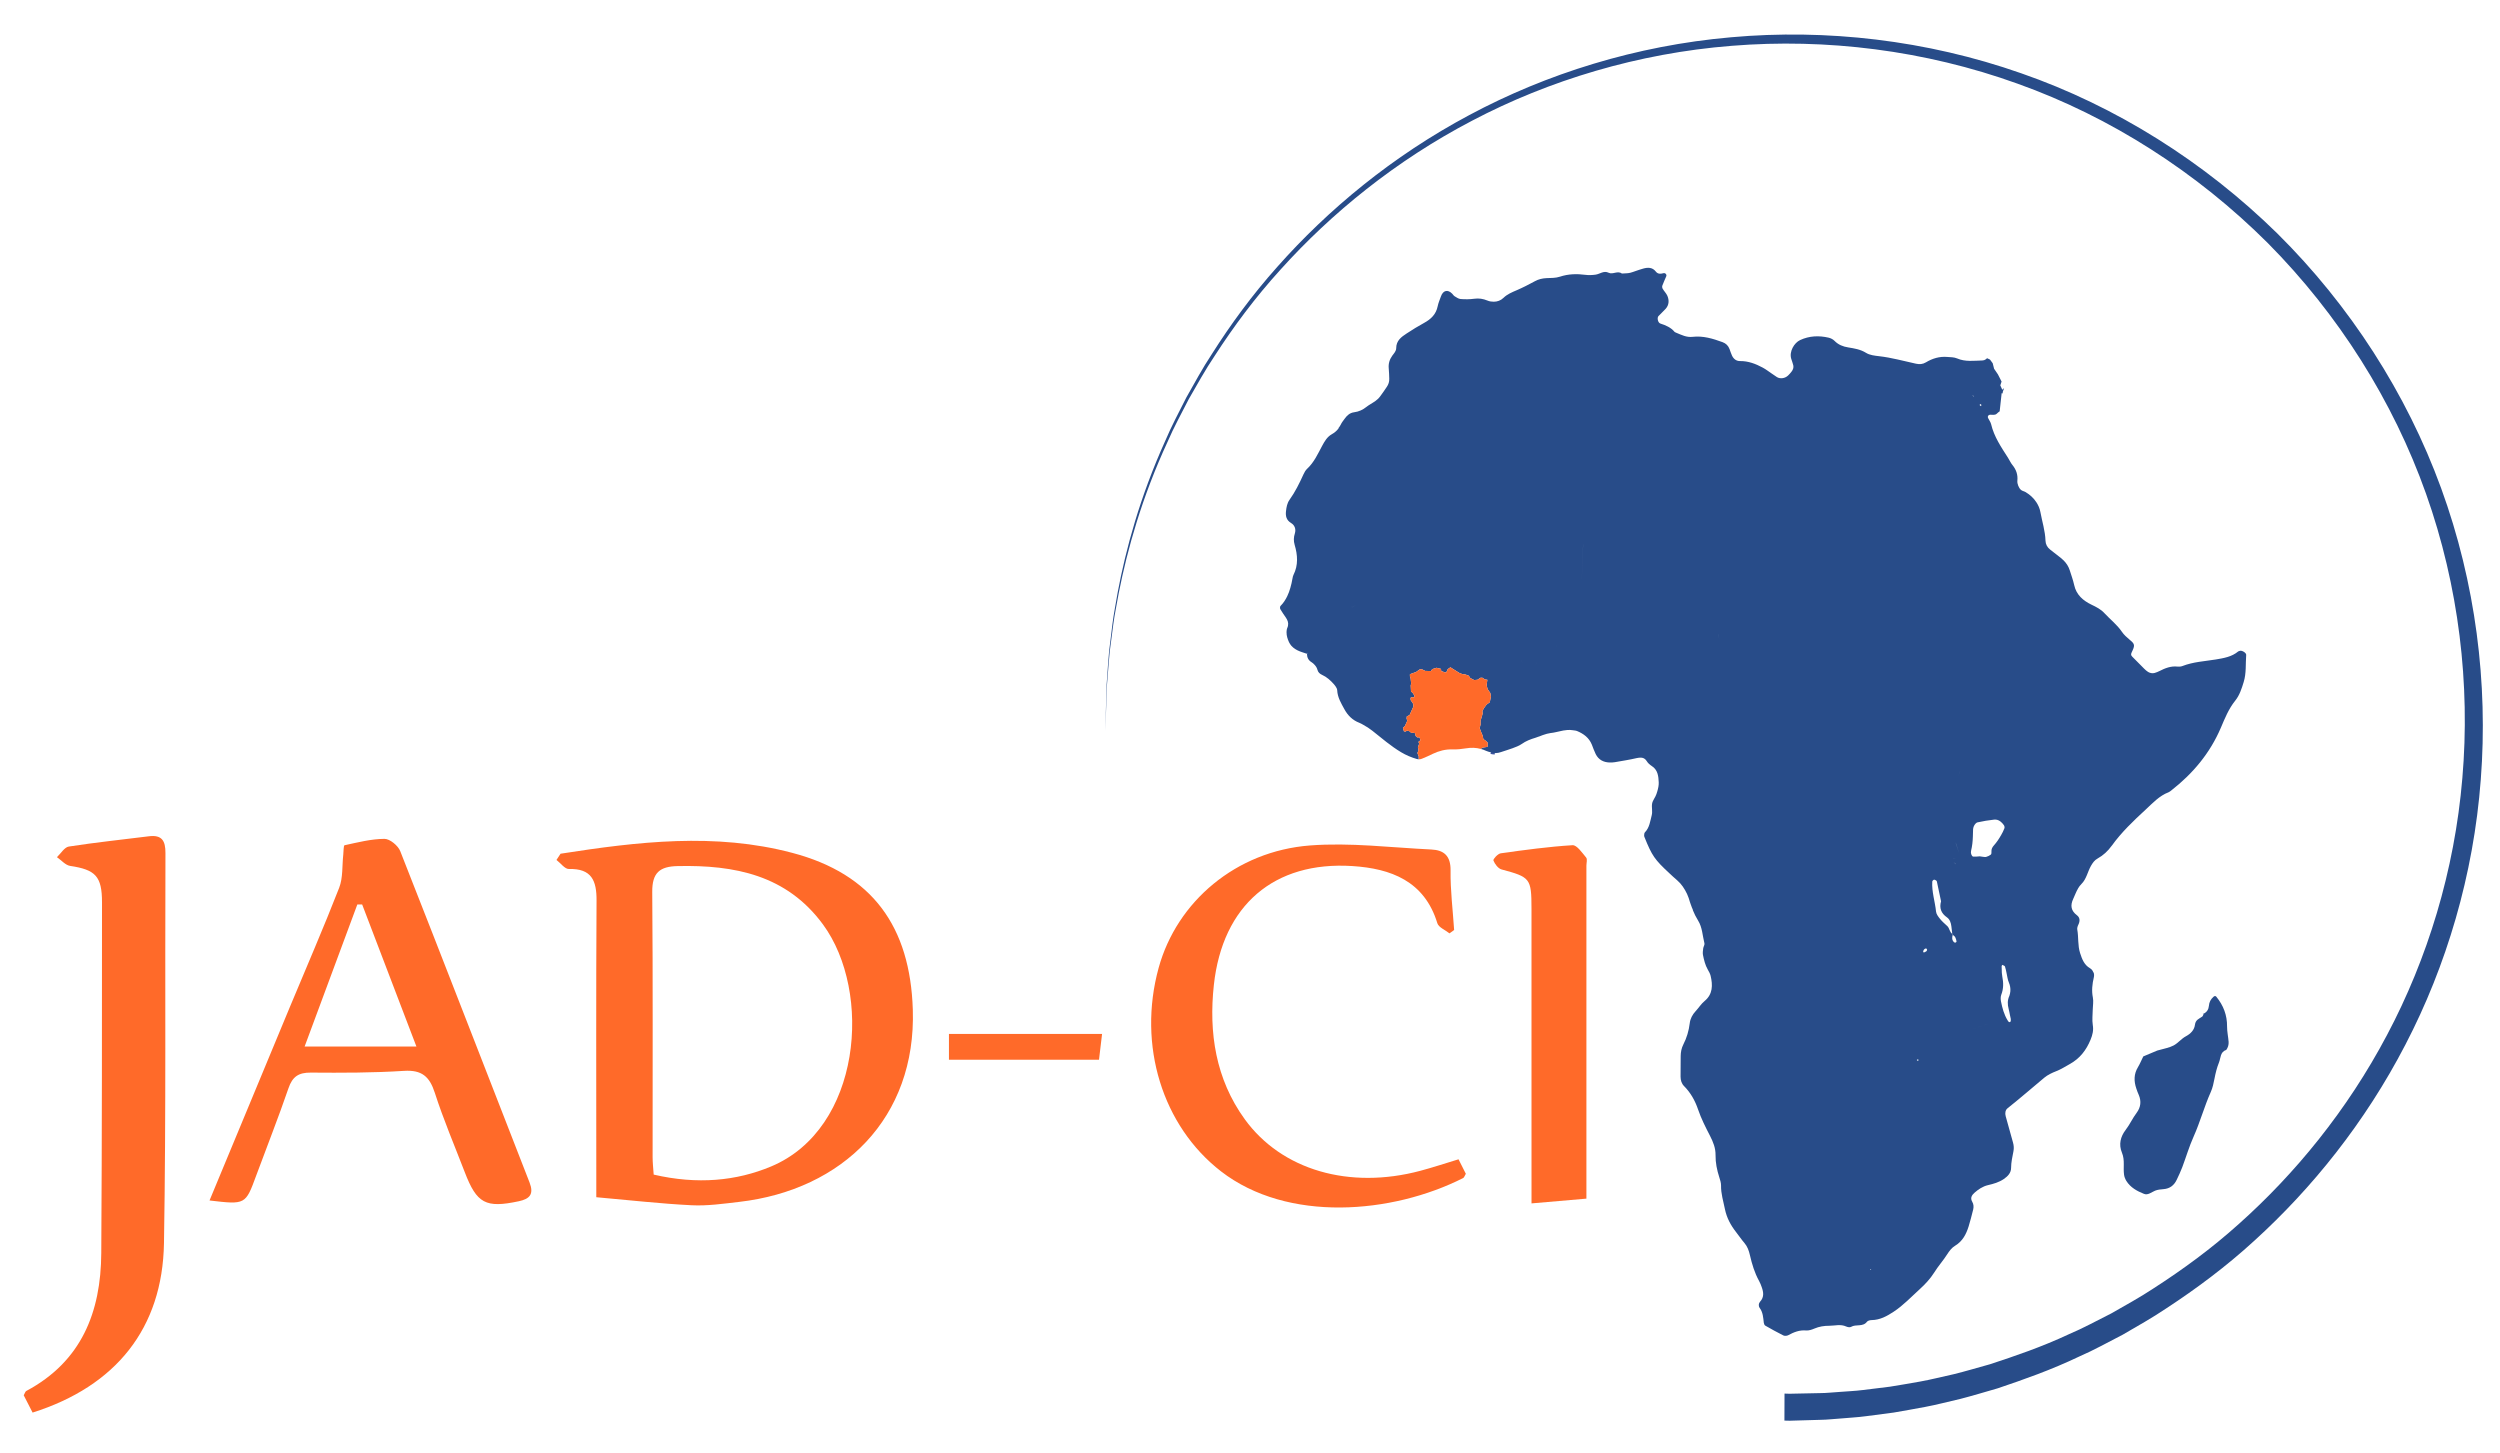
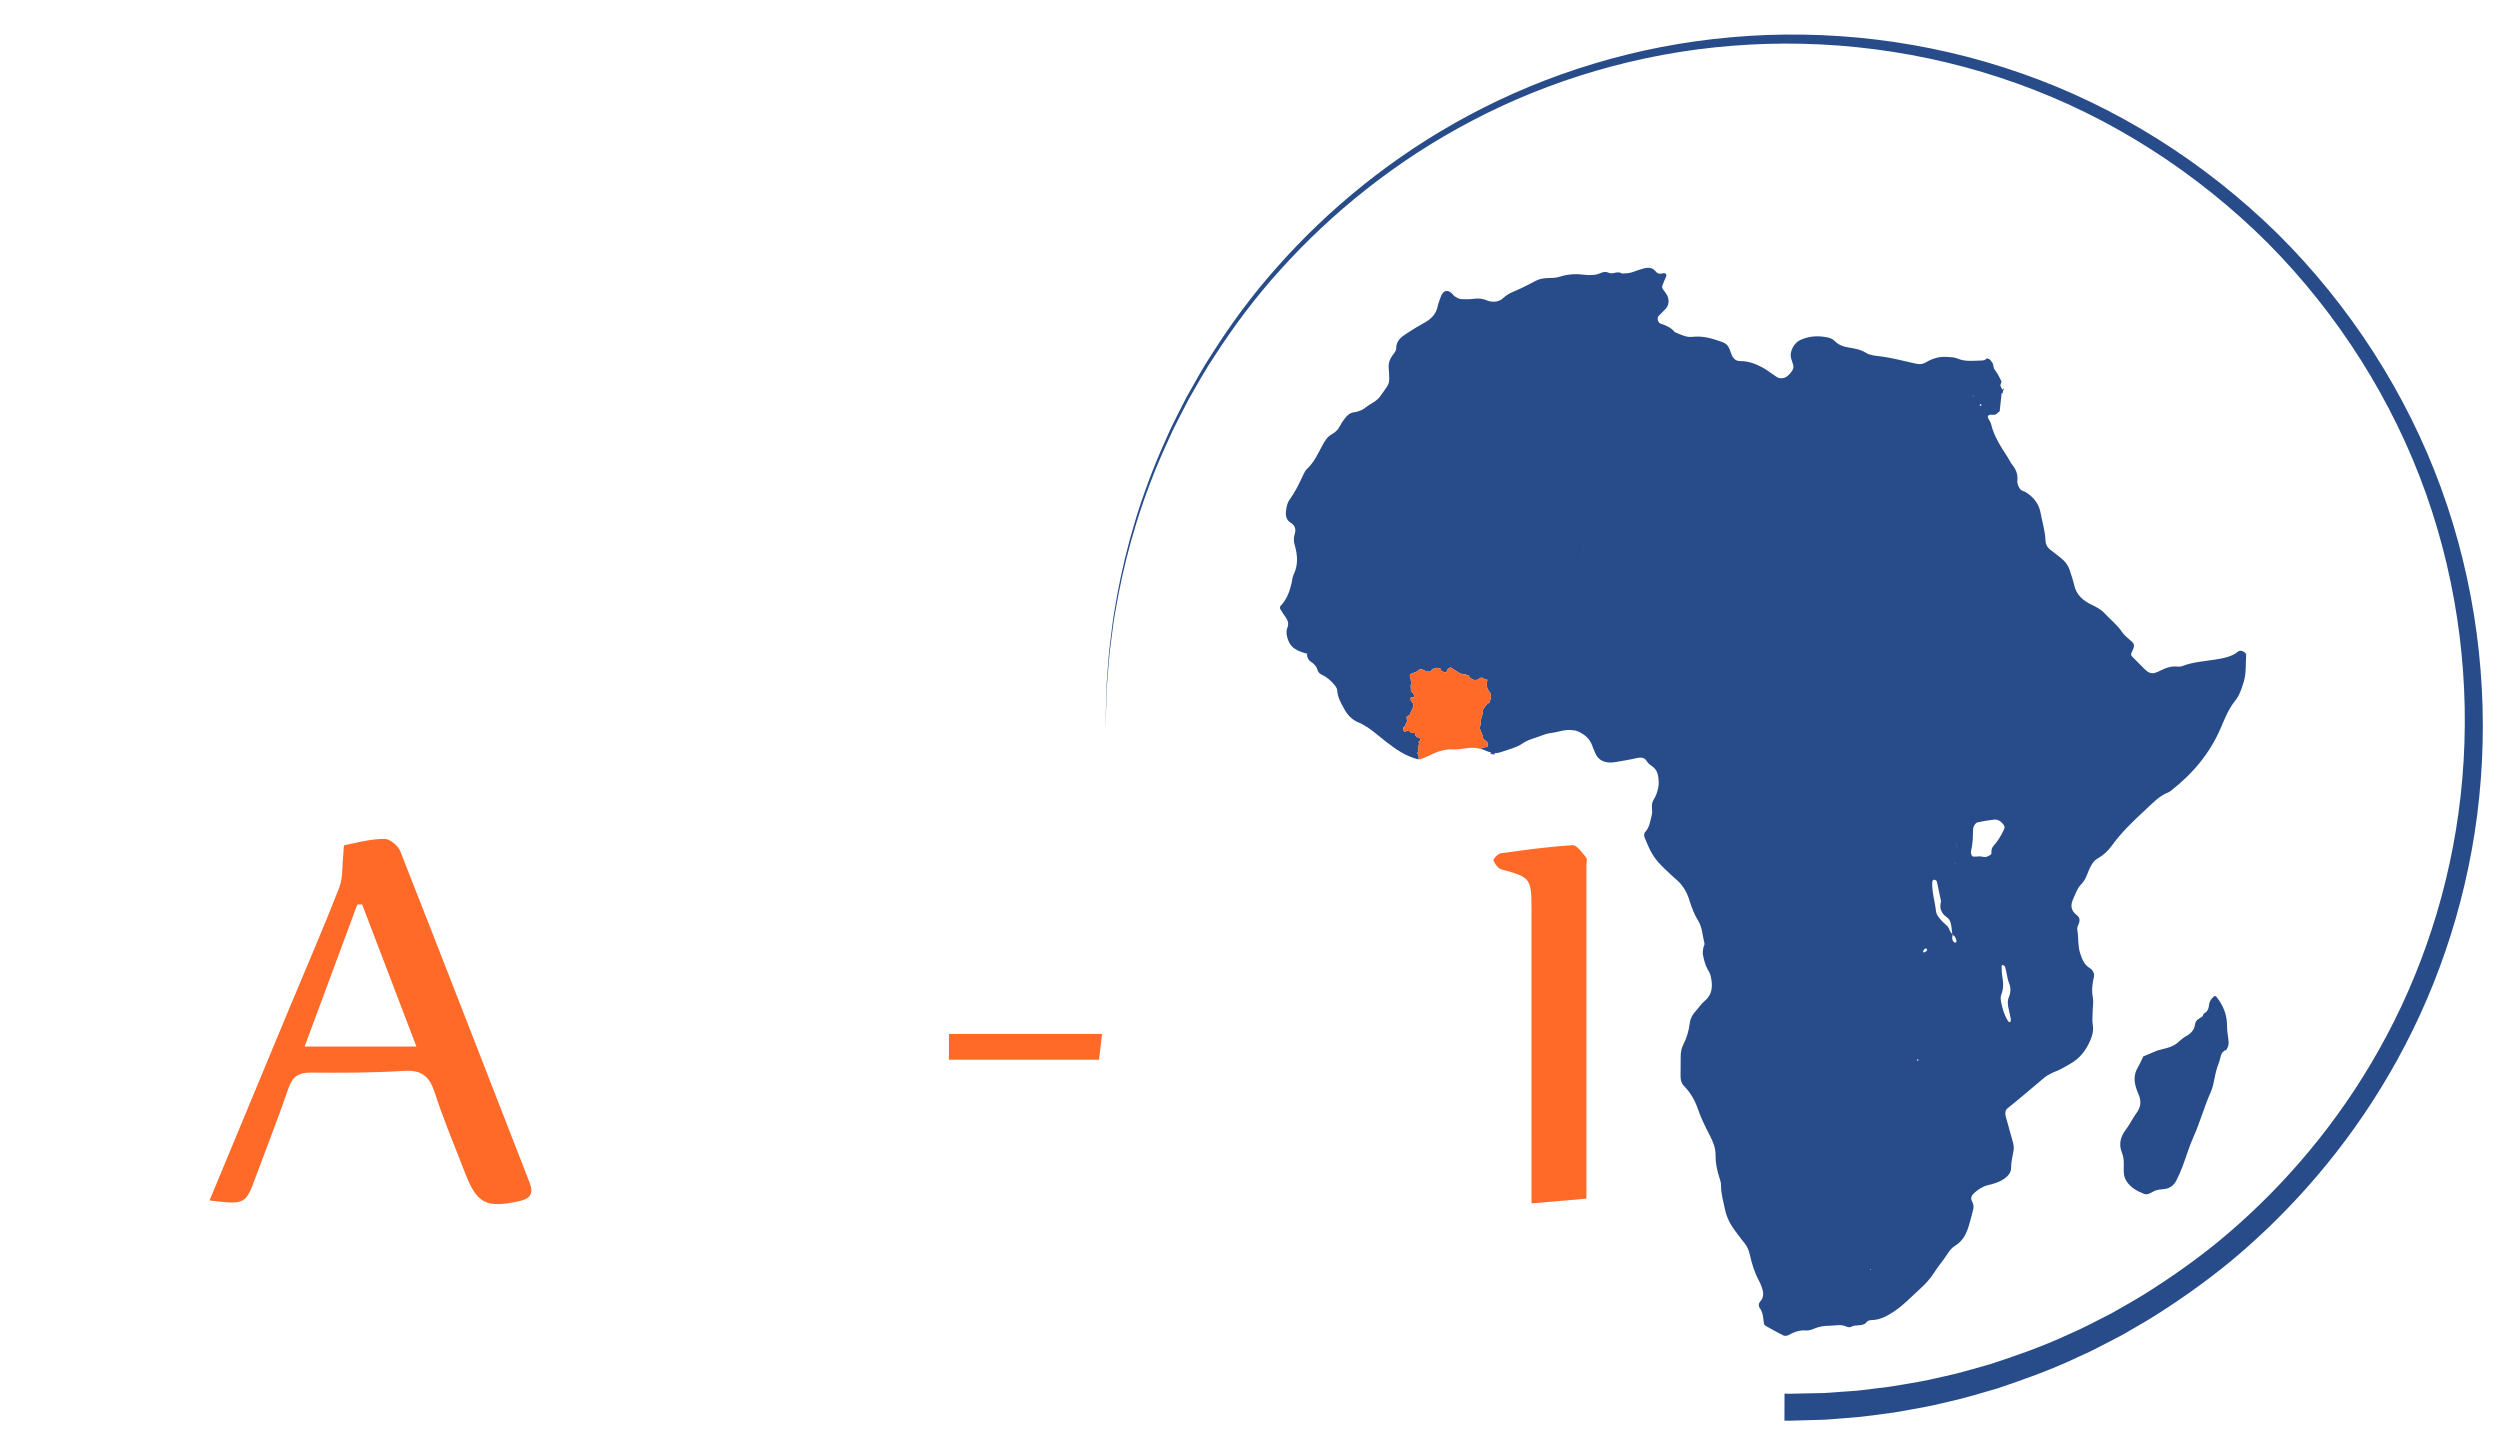
<svg xmlns="http://www.w3.org/2000/svg" version="1.1" id="Calque_1" x="0px" y="0px" width="201.333px" height="117px" viewBox="0 0 201.333 117" enable-background="new 0 0 201.333 117" xml:space="preserve">
  <path fill="none" stroke="#3C54A0" stroke-width="0.25" stroke-miterlimit="10" d="M120.618,60.622L120.618,60.622L120.618,60.622z" />
  <path fill="none" stroke="#3C54A0" stroke-width="0.25" stroke-miterlimit="10" d="M120.068,60.594  c0.104,0.031,0.207,0.041,0.31,0.041C120.275,60.629,120.172,60.625,120.068,60.594z" />
  <g>
-     <path fill="#284C89" d="M177.398,81.604l0.043,0.045c0.011-0.004,0.019-0.012,0.026-0.018c0-0.002,0.003-0.004,0.003-0.006   L177.398,81.604z" />
    <path fill="#284C89" d="M178.486,80.268c-0.067-0.084-0.155-0.061-0.239,0.017c-0.213,0.196-0.334,0.422-0.357,0.717   c-0.023,0.279-0.158,0.506-0.42,0.631c-0.037,0.082-0.055,0.191-0.117,0.236c-0.248,0.174-0.537,0.252-0.586,0.657   c-0.051,0.416-0.334,0.718-0.736,0.933c-0.359,0.19-0.629,0.551-0.986,0.737c-0.358,0.189-0.778,0.253-1.172,0.371   c-0.045,0.013-0.092,0.019-0.135,0.035c-0.377,0.156-0.754,0.316-1.133,0.476c-0.141,0.287-0.262,0.586-0.426,0.86   c-0.34,0.558-0.336,1.129-0.135,1.722c0.057,0.176,0.121,0.348,0.197,0.516c0.223,0.515,0.155,1.007-0.168,1.439   c-0.332,0.438-0.552,0.946-0.892,1.387c-0.402,0.524-0.572,1.158-0.297,1.819c0.129,0.31,0.155,0.621,0.151,0.945   c-0.004,0.275-0.014,0.56,0.021,0.828c0.021,0.178,0.094,0.359,0.186,0.51c0.332,0.533,0.867,0.822,1.422,1.043   c0.32,0.129,0.604-0.141,0.9-0.26c0.207-0.082,0.445-0.104,0.67-0.121c0.518-0.041,0.857-0.312,1.068-0.762   c0.158-0.328,0.314-0.664,0.445-1.008c0.307-0.816,0.551-1.658,0.908-2.453c0.528-1.174,0.86-2.426,1.387-3.602   c0.149-0.332,0.227-0.701,0.295-1.062c0.088-0.453,0.192-0.889,0.367-1.319c0.147-0.369,0.088-0.845,0.586-1.009   c0.139-0.192,0.203-0.416,0.188-0.645c-0.031-0.412-0.127-0.824-0.125-1.234C179.363,81.756,179.057,80.967,178.486,80.268z" />
    <path fill="#284C89" d="M180.37,52.418c-0.039,0.016-0.091,0.021-0.123,0.047c-0.521,0.436-1.168,0.537-1.791,0.643   c-0.904,0.148-1.824,0.191-2.689,0.527c-0.123,0.049-0.277,0.062-0.408,0.047c-0.531-0.057-0.996,0.127-1.453,0.361   c-0.119,0.061-0.25,0.113-0.383,0.152c-0.184,0.051-0.369,0.014-0.529-0.08c-0.115-0.072-0.223-0.168-0.318-0.264   c-0.295-0.291-0.584-0.59-0.875-0.883c-0.03-0.033-0.063-0.068-0.098-0.1c-0.115-0.113-0.086-0.219-0.021-0.354   c0.252-0.518,0.252-0.643-0.125-0.951c-0.021-0.016-0.037-0.033-0.058-0.051c-0.229-0.189-0.449-0.387-0.617-0.633   c-0.391-0.578-0.946-0.998-1.414-1.506c-0.274-0.301-0.647-0.492-1.03-0.674c-0.668-0.322-1.224-0.785-1.396-1.578   c-0.09-0.402-0.232-0.793-0.357-1.188c-0.098-0.312-0.268-0.574-0.492-0.797l-0.221-0.199c-0.289-0.229-0.578-0.455-0.871-0.68   c-0.234-0.182-0.361-0.428-0.371-0.713c-0.025-0.789-0.27-1.535-0.41-2.305c-0.055-0.303-0.174-0.557-0.324-0.789   c-0.213-0.33-0.504-0.6-0.865-0.818c-0.116-0.07-0.271-0.09-0.371-0.176c-0.1-0.084-0.176-0.211-0.225-0.338   c-0.049-0.125-0.084-0.271-0.07-0.402c0.05-0.486-0.094-0.896-0.399-1.27c-0.146-0.176-0.235-0.395-0.36-0.588   c-0.545-0.85-1.117-1.686-1.355-2.695c-0.043-0.176-0.164-0.328-0.242-0.494c-0.066-0.135,0.021-0.273,0.188-0.271   c0.181,0.002,0.369,0.055,0.521-0.092c0.068-0.066,0.141-0.133,0.221-0.182l0.16-1.461l0.09,0.019l-0.006-0.104l0.09-0.259v-0.058   l-0.123,0.126l-0.16-0.353l0.103-0.307l-0.295-0.579l-0.308-0.453l-0.112-0.443l-0.218-0.295l-0.235-0.11   c0.028-0.031,0.06-0.061,0.086-0.095c-0.121,0.148-0.267,0.275-0.457,0.277c-0.685,0.016-1.373,0.125-2.041-0.164   c-0.241-0.105-0.537-0.1-0.81-0.121c-0.616-0.05-1.184,0.123-1.707,0.439c-0.25,0.151-0.508,0.168-0.793,0.107   c-0.985-0.211-1.959-0.491-2.967-0.604c-0.36-0.042-0.766-0.085-1.059-0.271c-0.455-0.284-0.939-0.355-1.438-0.438   c-0.42-0.066-0.791-0.213-1.099-0.527c-0.121-0.125-0.305-0.218-0.479-0.258c-0.78-0.18-1.551-0.15-2.293,0.195   c-0.475,0.221-0.891,0.922-0.715,1.505c0.053,0.177,0.125,0.346,0.166,0.526c0.043,0.188-0.024,0.361-0.143,0.514   c-0.082,0.106-0.176,0.213-0.275,0.308c-0.248,0.234-0.627,0.29-0.895,0.131c-0.154-0.096-0.301-0.208-0.455-0.31   c-0.227-0.154-0.447-0.325-0.688-0.454c-0.57-0.306-1.166-0.538-1.834-0.53c-0.299,0.004-0.521-0.172-0.646-0.443   c-0.074-0.168-0.135-0.342-0.194-0.514c-0.103-0.277-0.289-0.465-0.564-0.565c-0.781-0.286-1.572-0.528-2.42-0.429   c-0.486,0.057-0.896-0.159-1.32-0.333c-0.014-0.004-0.025-0.014-0.039-0.02l0.105,0.78l-0.105-0.779   c-0.029-0.012-0.064-0.021-0.082-0.042c-0.303-0.367-0.719-0.536-1.154-0.679c-0.195-0.065-0.279-0.457-0.145-0.602   c0.188-0.201,0.398-0.381,0.58-0.586c0.271-0.309,0.287-0.678,0.137-1.037c-0.088-0.205-0.262-0.371-0.377-0.566   c-0.043-0.071-0.059-0.187-0.031-0.261c0.094-0.258,0.213-0.505,0.318-0.757c0.051-0.123-0.074-0.287-0.232-0.243   c-0.233,0.062-0.447,0.082-0.617-0.138c-0.271-0.346-0.639-0.336-1.004-0.235c-0.217,0.06-0.428,0.134-0.641,0.207   c-0.133,0.048-0.268,0.096-0.404,0.131c-0.219,0.056-0.453,0.043-0.68,0.062c-0.342-0.255-0.727,0.104-1.064-0.063   c-0.397-0.196-0.703,0.106-1.053,0.153c-0.27,0.037-0.551,0.051-0.82,0.015c-0.692-0.093-1.379-0.073-2.045,0.147   c-0.358,0.119-0.727,0.103-1.092,0.119c-0.328,0.018-0.631,0.084-0.922,0.244c-0.482,0.262-0.973,0.516-1.477,0.732   c-0.381,0.164-0.752,0.313-1.062,0.613c-0.223,0.217-0.496,0.307-0.773,0.31c-0.174,0.001-0.348-0.022-0.516-0.093   c-0.356-0.146-0.688-0.198-1.066-0.146c-0.36,0.051-0.733,0.05-1.1,0.022c-0.168-0.014-0.332-0.136-0.484-0.226   c-0.075-0.047-0.122-0.137-0.188-0.201c-0.36-0.369-0.737-0.277-0.911,0.223c-0.091,0.261-0.205,0.518-0.259,0.784   c-0.129,0.646-0.535,1.038-1.09,1.341c-0.483,0.262-0.953,0.554-1.414,0.857c-0.426,0.278-0.836,0.576-0.836,1.176   c0,0.238-0.174,0.416-0.312,0.602c-0.225,0.312-0.328,0.65-0.289,1.039c0.029,0.271,0.029,0.55,0.041,0.825   c0.011,0.237-0.061,0.453-0.192,0.646c-0.187,0.265-0.354,0.54-0.556,0.794c-0.106,0.141-0.248,0.266-0.393,0.372   c-0.223,0.16-0.477,0.28-0.689,0.449c-0.297,0.239-0.621,0.391-0.996,0.438c-0.348,0.043-0.579,0.256-0.771,0.527   c-0.106,0.152-0.231,0.295-0.305,0.461c-0.05,0.111-0.121,0.195-0.188,0.285l0.026-0.002c-0.146,0.209-0.336,0.373-0.572,0.504   c-0.372,0.213-0.569,0.561-0.772,0.936c-0.346,0.643-0.648,1.324-1.203,1.838c-0.129,0.121-0.227,0.291-0.301,0.457   c-0.322,0.711-0.664,1.41-1.123,2.049c-0.191,0.27-0.244,0.588-0.281,0.91c-0.047,0.4,0.035,0.725,0.402,0.949   c0.313,0.191,0.412,0.51,0.313,0.838c-0.101,0.322-0.112,0.602-0.017,0.93c0.24,0.811,0.302,1.631-0.098,2.422   c-0.039,0.08-0.059,0.176-0.074,0.264c-0.047,0.27-0.104,0.533-0.18,0.791c0-0.004,0.004-0.012,0.004-0.016   c-0.062,0.227-0.145,0.447-0.244,0.658c-0.063,0.129-0.133,0.258-0.215,0.379h0.002c0.08-0.121,0.15-0.25,0.213-0.379   c-0.135,0.287-0.309,0.559-0.549,0.799c-0.047,0.049-0.051,0.193-0.014,0.256c0.137,0.238,0.299,0.463,0.453,0.689   c0.133,0.201,0.215,0.408,0.166,0.639c-0.01,0.043-0.016,0.09-0.039,0.137c-0.062,0.139-0.08,0.273-0.082,0.404l0.15-0.092   l-0.146,0.088c-0.006,0.273,0.082,0.537,0.197,0.795c0.018,0.043,0.045,0.08,0.069,0.117l0.127,0.02l-0.133-0.02   c0.146,0.242,0.371,0.414,0.619,0.539c0.24,0.123,0.508,0.189,0.764,0.279c0-0.01-0.002-0.02-0.002-0.029l0.041-0.057l-0.028,0.088   c-0.003,0-0.007-0.002-0.011-0.002c0.002,0.285,0.111,0.52,0.359,0.67c0.102,0.062,0.184,0.139,0.258,0.221   c0.105,0.113,0.189,0.242,0.232,0.41c0.047,0.188,0.189,0.316,0.361,0.393c0.391,0.174,0.692,0.455,0.969,0.766   c0.074,0.088,0.156,0.193,0.207,0.301c0.027,0.057,0.049,0.115,0.049,0.17c0.027,0.586,0.32,1.055,0.582,1.537   c0.27,0.498,0.658,0.883,1.201,1.09c0.115,0.045,0.219,0.107,0.324,0.166c0.252,0.135,0.492,0.291,0.725,0.475   c0.756,0.598,1.484,1.232,2.318,1.73c0.401,0.238,0.817,0.416,1.262,0.543c0.123,0.037,0.281,0.031,0.402-0.018   c-0.074,0.026-0.162,0.035-0.248,0.035v-0.23l-0.104-0.266l0.09-0.229l-0.051-0.242l0.103-0.276l-0.062-0.154l0.164-0.127   l-0.074-0.24l-0.18,0.012l-0.139-0.127l-0.039-0.215l-0.179-0.039l-0.127,0.014l-0.164-0.141l-0.19-0.037l-0.115,0.074   l-0.125-0.023l-0.076-0.279l0.152-0.141l0.064-0.139l0.139-0.305l-0.064-0.139l0.014-0.189l0.021-0.014l0.207-0.104l0.305-0.684   l-0.014-0.217l-0.203-0.303l-0.012-0.178l0.09-0.066l0.201,0.027l0.014-0.152l-0.129-0.203l-0.139-0.127l-0.025-0.471l0.037-0.164   l-0.049-0.457l-0.051-0.127v-0.166l0.494-0.178l0.004-0.002l0,0l0.301-0.213h0.178l0.254,0.127l0.471,0.012l0.088-0.152   l0.354-0.113l0.356,0.088l0.025,0.178c0,0,0.342,0.127,0.381,0.115c0.039-0.014,0.139-0.268,0.139-0.268l0.154-0.107l0.062-0.045   l0.178,0.115l0.545,0.342l0.229,0.088l0.229,0.027l0.293,0.102l0.125,0.191l0.318,0.164l0.266-0.025l0.244-0.164h0.147l0.205,0.139   c0,0,0.094,0.014,0.193,0.025l0.002,0.016l-0.061,0.439l0.092,0.316l0.211,0.301l0.045,0.289l-0.045,0.227l-0.047,0.227   l-0.256,0.182l-0.211,0.289l-0.123,0.227l0.016,0.213l-0.045,0.164l-0.076,0.258l-0.045,0.15v0.305l-0.045,0.18l-0.029,0.105   l0.119,0.32l0.121,0.287l0.061,0.285l0.197,0.137l0.152,0.152l-0.016,0.334l-0.379,0.059c0,0-0.093,0.037-0.168,0.104   c0.143,0.039,0.284,0.088,0.424,0.156c0.123,0.057,0.262,0.09,0.395,0.127c0.271,0.08,0.541,0.074,0.811-0.025   c0.304-0.108,0.617-0.19,0.918-0.305c0.254-0.098,0.523-0.188,0.744-0.342c0.346-0.248,0.726-0.391,1.125-0.51   c0.08-0.025,0.158-0.057,0.238-0.086l-0.176-0.283l0.18,0.287c0.23-0.088,0.459-0.184,0.693-0.242l0.172-0.379l-0.172,0.379l0,0   L124.6,59.09c0.078-0.021,0.162-0.039,0.246-0.051c0.354-0.035,0.701-0.143,1.053-0.209l0.055-1.119l-0.055,1.119l0,0l0,0   c0.107-0.02,0.215-0.033,0.326-0.041c0.021-0.002,0.045-0.002,0.068-0.002c0.104-0.004,0.211-0.004,0.317,0.014   c0.134,0.025,0.276,0.021,0.399,0.072c0.527,0.217,0.961,0.541,1.187,1.092c0.103,0.256,0.19,0.521,0.312,0.766   c0.229,0.455,0.623,0.66,1.121,0.675c0.14,0.004,0.277-0.003,0.414-0.025c0.59-0.103,1.181-0.192,1.765-0.33   c0.133-0.028,0.25-0.043,0.36-0.034c0.119,0.004,0.226,0.043,0.322,0.127c0.02,0.02,0.041,0.041,0.062,0.063   c0.025,0.03,0.053,0.063,0.076,0.104c0.09,0.152,0.242,0.277,0.393,0.377c0.492,0.312,0.541,0.826,0.562,1.318   c0.01,0.24-0.045,0.49-0.117,0.73c-0.023,0.072-0.047,0.143-0.068,0.213c-0.082,0.258-0.289,0.484-0.344,0.746   c-0.018,0.08-0.021,0.164-0.02,0.25c0,0.086,0.006,0.174,0.012,0.262c0.008,0.148,0.012,0.297-0.023,0.432   c-0.127,0.479-0.174,1.004-0.553,1.392c-0.055,0.053-0.053,0.163-0.062,0.254c-0.006,0.041,0.014,0.088,0.029,0.131   c0.6,1.494,0.816,1.808,2.012,2.916c0.201,0.188,0.402,0.377,0.613,0.555c0.357,0.306,0.604,0.689,0.803,1.107   c0.002,0.006,0.004,0.01,0.006,0.016c0.096,0.201,0.16,0.41,0.223,0.63c0.023,0.077,0.054,0.151,0.08,0.227l0,0   c0.002,0.004,0.004,0.01,0.007,0.016c0.03,0.086,0.061,0.172,0.092,0.258l0.006-0.002c-0.024-0.062-0.049-0.125-0.071-0.188   c0.041,0.115,0.086,0.229,0.133,0.344l-0.01,0.004c0.118,0.287,0.254,0.566,0.424,0.838c0.342,0.547,0.354,1.217,0.51,1.832   c0.029,0.117-0.08,0.26-0.098,0.396c-0.021,0.178-0.054,0.367-0.021,0.537c0.084,0.406,0.176,0.812,0.387,1.178   c0.091,0.16,0.188,0.328,0.229,0.5c0.18,0.754,0.18,1.482-0.478,2.029c-0.291,0.24-0.477,0.553-0.725,0.819   c-0.265,0.285-0.433,0.604-0.478,0.978c-0.072,0.6-0.24,1.172-0.516,1.709c-0.15,0.297-0.209,0.607-0.213,0.934   c-0.01,0.553-0.01,1.105-0.01,1.658c0.002,0.285,0.078,0.553,0.283,0.76c0.53,0.533,0.889,1.178,1.127,1.881   c0.252,0.742,0.608,1.438,0.965,2.129c0.254,0.502,0.451,0.976,0.443,1.56c-0.009,0.594,0.112,1.19,0.299,1.766   c0.069,0.218,0.146,0.447,0.143,0.67c-0.012,0.656,0.186,1.269,0.312,1.9c0.141,0.694,0.463,1.293,0.893,1.844   c0.121,0.156,0.238,0.316,0.357,0.476c0.1,0.137,0.202,0.27,0.313,0.397c0.248,0.291,0.366,0.619,0.45,0.99   c0.166,0.719,0.375,1.424,0.736,2.075c0.09,0.16,0.156,0.332,0.217,0.509c0.146,0.405,0.199,0.801-0.133,1.162   c-0.129,0.145-0.145,0.354-0.026,0.514c0.258,0.354,0.276,0.771,0.323,1.181c0.011,0.084,0.056,0.202,0.123,0.237   c0.478,0.272,0.957,0.541,1.451,0.787c0.105,0.051,0.289,0.041,0.396-0.019c0.453-0.246,0.904-0.428,1.441-0.381   c0.217,0.019,0.457-0.065,0.664-0.153c0.389-0.166,0.782-0.226,1.209-0.226c0.452-0.002,0.901-0.147,1.352,0.06   c0.117,0.053,0.305,0.086,0.398,0.026c0.396-0.233,0.942,0.031,1.276-0.41c0.067-0.09,0.246-0.129,0.375-0.133   c0.678-0.01,1.229-0.315,1.776-0.676c0.779-0.512,1.404-1.188,2.086-1.803c0.449-0.408,0.859-0.846,1.177-1.35   c0.317-0.513,0.719-0.955,1.039-1.459c0.176-0.273,0.368-0.537,0.651-0.705c0.592-0.357,0.885-0.92,1.082-1.549   c0.133-0.429,0.24-0.863,0.351-1.3c0.004-0.01,0.006-0.022,0.01-0.032c0.058-0.228,0.052-0.451-0.075-0.666   c-0.179-0.304-0.015-0.539,0.198-0.726c0.312-0.271,0.647-0.5,1.069-0.601c0.449-0.104,0.896-0.229,1.283-0.496   c0.316-0.217,0.582-0.489,0.584-0.887c0.002-0.469,0.109-0.91,0.193-1.363c0.043-0.227,0.027-0.448-0.037-0.68   c-0.203-0.705-0.389-1.416-0.59-2.121c-0.07-0.248-0.027-0.504,0.146-0.641c1.008-0.801,1.975-1.646,2.963-2.467   c0.277-0.229,0.625-0.393,0.965-0.525c0.389-0.15,0.734-0.377,1.094-0.578c0.807-0.444,1.318-1.113,1.664-1.951   c0.162-0.393,0.254-0.758,0.18-1.196c-0.065-0.4-0.008-0.824-0.002-1.24c0.006-0.317,0.072-0.653,0.01-0.961   c-0.112-0.562-0.049-1.092,0.078-1.635c0.031-0.138,0.023-0.271-0.022-0.396l-0.013,0.016c-0.047-0.135-0.123-0.258-0.264-0.34   c-0.479-0.276-0.648-0.731-0.809-1.229c-0.199-0.623-0.113-1.27-0.227-1.898c-0.021-0.121,0.03-0.274,0.09-0.393   c0.137-0.283,0.137-0.562-0.113-0.752c-0.486-0.367-0.553-0.785-0.301-1.326c0.131-0.279,0.229-0.564,0.385-0.828l-0.002-0.002   c0.076-0.129,0.162-0.254,0.277-0.365c0.403-0.396,0.494-0.979,0.766-1.459c0.139-0.239,0.281-0.455,0.543-0.598   c0.447-0.248,0.824-0.598,1.121-1.012c0.057-0.08,0.121-0.152,0.182-0.229c-0.059,0.073-0.121,0.145-0.176,0.225   c0.783-1.09,1.746-2.006,2.727-2.91c0.574-0.533,1.103-1.117,1.857-1.406c0.084-0.033,0.156-0.1,0.227-0.154   c1.736-1.356,3.105-2.994,3.979-5.037c0.321-0.754,0.627-1.521,1.155-2.18c0.347-0.428,0.519-0.961,0.683-1.498   c0.224-0.725,0.147-1.455,0.203-2.184C180.915,52.577,180.54,52.35,180.37,52.418z M161.145,80.645   c-0.031-0.17-0.037-0.375,0.023-0.533c0.188-0.485,0.184-0.969,0.082-1.473c-0.039-0.195-0.043-0.397-0.045-0.602   c-0.002-0.055-0.006-0.109-0.006-0.162c0-0.016,0-0.033-0.003-0.049c-0.002-0.041,0.035-0.084,0.052-0.123   c0.076,0.041,0.192,0.068,0.217,0.129c0.062,0.166,0.086,0.346,0.127,0.521c0.062,0.264,0.084,0.541,0.193,0.785   c0.051,0.11,0.077,0.223,0.098,0.334c0.043,0.241,0.022,0.479-0.062,0.729c-0.162,0.342-0.156,0.692-0.057,1.059   c0.041,0.152,0.068,0.312,0.1,0.47c0.021,0.106,0.051,0.221,0.07,0.33c0.014,0.082,0.002,0.213-0.049,0.244   c-0.086,0.051-0.146-0.031-0.201-0.123C161.389,81.708,161.254,81.18,161.145,80.645z M161.48,61.245l0.203,0.565l-0.195-0.545   L161.48,61.245z M155.139,76.389c0.025,0.01,0.037,0.064,0.057,0.101c-0.018,0.038-0.021,0.094-0.053,0.114   c-0.064,0.045-0.141,0.08-0.213,0.109c-0.006,0-0.059-0.068-0.053-0.098C154.917,76.458,155.031,76.359,155.139,76.389z    M154.482,85.32c0.013,0.027,0.021,0.052,0.029,0.074c-0.033,0.011-0.087,0.039-0.103,0.025   C154.34,85.357,154.37,85.32,154.482,85.32z M138.393,51.077l0.059,0.424l-0.059-0.404V51.077z M157.334,69.438l0.137,0.105   l0.055,0.062L157.334,69.438z M157.305,69.133l-0.023-0.082l0.021,0.078l0.184-0.01L157.305,69.133z M157.486,67.834L157.547,68   l0.227,0.709L157.486,67.834z M156.135,67.78l-0.307,0.282l0.305-0.28L156.135,67.78z M157.221,75.604   c-0.012-0.1,0.006-0.205,0.035-0.311c0-0.002,0-0.002,0-0.004c-0.01-0.004-0.014-0.012-0.023-0.016   c-0.002-0.021-0.004-0.041-0.008-0.062c-0.227-0.146-0.215-0.453-0.402-0.629c-0.197-0.186-0.412-0.363-0.58-0.574   c-0.141-0.172-0.303-0.381-0.326-0.588c-0.082-0.814-0.356-1.6-0.305-2.43c0.004-0.055,0.107-0.152,0.156-0.148   c0.076,0.012,0.199,0.076,0.213,0.139l0.082,0.394c0.086,0.403,0.174,0.806,0.256,1.207c-0.152,0.547,0.002,0.967,0.477,1.297   c0.23,0.16,0.32,0.438,0.354,0.718c0.024,0.198,0.05,0.399,0.072,0.6l0.004,0.004c0,0.004,0,0.01,0,0.014   c0.002,0.002,0.004,0.002,0.006,0.004v0.002c0.013,0.01,0.021,0.021,0.035,0.029c-0.002,0.016-0.006,0.027-0.011,0.043   c0.222,0.107,0.271,0.316,0.312,0.535c0,0.002-0.008,0.008-0.01,0.012c-0.008,0.027-0.043,0.064-0.074,0.07   c-0.034,0.01-0.094-0.006-0.121-0.031C157.275,75.792,157.234,75.702,157.221,75.604z M157.852,62.124l-0.156,0.367l0.15-0.357   L157.852,62.124z M159.977,77.01L159.977,77.01L159.977,77.01l0.08,0.229L159.977,77.01l-0.191-0.1L159.977,77.01z M161.15,67.262   c-0.162,0.291-0.351,0.572-0.578,0.826c-0.122,0.135-0.209,0.291-0.194,0.492c0.01,0.08,0,0.201-0.051,0.244   c-0.103,0.082-0.23,0.141-0.355,0.178c-0.08,0.027-0.18,0.01-0.27,0c-0.091-0.006-0.181-0.025-0.263-0.039   c-0.187,0.012-0.367,0.037-0.543,0.021c-0.058-0.008-0.127-0.119-0.149-0.197c-0.027-0.08-0.031-0.182-0.011-0.268   c0.095-0.386,0.134-0.773,0.146-1.166l0.013-0.459c-0.004-0.131,0.022-0.277,0.084-0.396c0.058-0.109,0.164-0.246,0.271-0.27   c0.439-0.097,0.89-0.172,1.34-0.222c0.193-0.022,0.354,0.037,0.492,0.136v-0.002c0.111,0.082,0.213,0.188,0.297,0.312   c0.043,0.063,0.07,0.178,0.045,0.246c-0.071,0.198-0.17,0.383-0.271,0.562l0.162,0.025L161.15,67.262z M159.461,32.539   c0.037,0.021,0.086,0.032,0.106,0.063c0.013,0.021-0.021,0.07-0.03,0.107c-0.037-0.027-0.08-0.047-0.105-0.08   C159.422,32.612,159.45,32.57,159.461,32.539z M158.893,31.841c0.012,0.031,0.018,0.033,0.027,0.052   c0.029,0.007,0.055,0.011,0.055,0.019c0.004,0.063-0.021,0.045-0.055-0.019c-0.021-0.005-0.045-0.009-0.062-0.013L158.893,31.841z    M127.495,43.811l-0.123,3.227l0.119-3.164L127.495,43.811z M107.141,51.749l-0.029-0.375v-0.008L107.141,51.749z M108.827,48.795   l0.055,0.111l0.354-0.191l-0.354,0.193L108.827,48.795z M123.73,53.436l0.076-0.158l-0.152,0.318L123.73,53.436z M127.023,52.346   l-0.142,0.111l0,0L127.023,52.346z M112.904,33.805L112.904,33.805l0.023-1.017L112.904,33.805z M122.499,53.163l-0.008-0.02   l0.149,0.348L122.499,53.163z M125.348,52.129l0.031-0.162l0.002-0.006L125.348,52.129z M126.225,58.793   c0.021-0.002,0.043-0.002,0.064-0.002C126.268,58.792,126.247,58.792,126.225,58.793z M132.493,61.145   c0.02,0.021,0.041,0.039,0.061,0.062C132.534,61.184,132.512,61.165,132.493,61.145z M150.605,102.266l0.013-0.061l0.084,0.045   L150.605,102.266z M158.727,82.918l1.184-0.4l0.252-0.084L158.727,82.918z" />
-     <path fill="#284C89" d="M161.031,33.127L161.031,33.127L161.031,33.127z" />
+     <path fill="#284C89" d="M161.031,33.127L161.031,33.127z" />
  </g>
  <g>
-     <path fill="#FF6A29" d="M45.144,68.752c6.214-0.969,12.442-1.715,18.663-0.068c6.455,1.705,9.492,5.943,9.705,12.621   c0.279,8.711-5.63,14.523-13.991,15.488c-1.269,0.146-2.554,0.334-3.82,0.27c-2.494-0.123-4.981-0.41-7.679-0.647   c0-0.647,0-1.244,0-1.84c0-7.351-0.025-14.701,0.02-22.052c0.011-1.61-0.4-2.588-2.226-2.541c-0.327,0.009-0.667-0.473-1.001-0.729   C44.925,69.086,45.034,68.92,45.144,68.752z M52.643,94.594c3.523,0.82,6.67,0.512,9.454-0.654   c7.274-3.043,8.177-14.053,4.177-19.496c-2.921-3.973-7.111-4.795-11.693-4.696c-1.457,0.028-2.066,0.539-2.054,2.082   c0.06,7.121,0.024,14.244,0.03,21.364C52.557,93.631,52.608,94.07,52.643,94.594z" />
-     <path fill="#FF6A29" d="M2.625,113.76c-0.238-0.467-0.486-0.949-0.714-1.393c0.095-0.166,0.125-0.305,0.206-0.348   c4.455-2.377,6.012-6.359,6.039-11.109c0.06-9.412,0.055-18.826,0.059-28.238c0.001-2.111-0.529-2.633-2.566-2.938   c-0.382-0.06-0.711-0.461-1.064-0.705c0.316-0.295,0.602-0.797,0.955-0.854c2.141-0.332,4.299-0.557,6.449-0.827   c1.047-0.132,1.34,0.36,1.335,1.348c-0.044,10.473,0.056,20.945-0.118,31.414C13.09,106.991,9.316,111.643,2.625,113.76z" />
    <path fill="#FF6A29" d="M16.874,96.678c2.203-5.305,4.347-10.475,6.496-15.643c1.323-3.18,2.698-6.336,3.946-9.543   c0.313-0.809,0.229-1.77,0.328-2.66c0.029-0.266,0.019-0.744,0.104-0.762c1.063-0.229,2.14-0.508,3.214-0.514   c0.434-0.002,1.096,0.545,1.271,0.991c3.502,8.884,6.94,17.791,10.414,26.685c0.369,0.949,0.004,1.322-0.865,1.508   c-2.667,0.568-3.382,0.189-4.354-2.342c-0.816-2.125-1.713-4.224-2.41-6.388c-0.424-1.315-1.047-1.86-2.484-1.77   C30.04,86.4,27.53,86.4,25.03,86.38c-0.982-0.008-1.477,0.318-1.799,1.261c-0.809,2.36-1.732,4.686-2.597,7.028   C19.77,97.02,19.777,97.021,16.874,96.678z M29.166,72.84c-0.129,0-0.259,0-0.389,0c-1.406,3.791-2.813,7.582-4.244,11.438   c3.098,0,5.945,0,9.002,0C32.036,80.35,30.602,76.594,29.166,72.84z" />
-     <path fill="#FF6A29" d="M116.732,75.167c-0.336-0.271-0.875-0.479-0.979-0.819c-1.037-3.406-3.756-4.402-6.832-4.601   c-6.311-0.408-10.465,3.153-11.164,9.567c-0.42,3.849,0.142,7.58,2.482,10.814c2.971,4.107,8.434,5.684,14.145,4.16   c1.013-0.27,2.009-0.602,3.076-0.926c0.226,0.443,0.414,0.822,0.588,1.166c-0.098,0.162-0.133,0.301-0.215,0.344   c-5.721,2.893-14.133,3.611-19.5-0.539c-4.713-3.648-6.739-10.15-5.023-16.391c1.469-5.338,6.232-9.396,12.188-9.855   c3.231-0.248,6.518,0.17,9.774,0.326c1.008,0.047,1.562,0.508,1.547,1.682c-0.022,1.6,0.183,3.199,0.287,4.801   C116.982,74.986,116.857,75.077,116.732,75.167z" />
    <path fill="#FF6A29" d="M123.338,96.913c0-0.858,0-1.455,0-2.052c0-7.229,0.002-14.459-0.002-21.688   c-0.002-2.442-0.099-2.534-2.408-3.153c-0.275-0.074-0.545-0.433-0.658-0.722c-0.041-0.108,0.355-0.545,0.588-0.578   c1.92-0.27,3.848-0.534,5.783-0.653c0.35-0.021,0.773,0.61,1.098,0.996c0.109,0.131,0.02,0.432,0.02,0.651   c0,8.841,0,17.679,0,26.816C126.314,96.655,124.939,96.773,123.338,96.913z" />
    <path fill="#FF6A29" d="M76.422,85.346c0-0.775,0-1.377,0-2.078c4.102,0,8.14,0,12.331,0c-0.087,0.738-0.163,1.373-0.247,2.078   C84.436,85.346,80.502,85.346,76.422,85.346z" />
  </g>
  <path fill="#284C89" d="M143.713,112.23c0,0,0.063,0.002,0.188,0.006c0.062,0.003,0.142,0.005,0.234,0.007  c0.084-0.002,0.182-0.004,0.293-0.007c0.491-0.01,1.225-0.024,2.18-0.045c0.483,0,0.983-0.062,1.558-0.096  c0.569-0.051,1.188-0.065,1.862-0.152c0.673-0.084,1.396-0.172,2.171-0.268c0.77-0.115,1.581-0.27,2.444-0.416  c0.858-0.152,1.752-0.385,2.696-0.59c0.938-0.23,1.906-0.521,2.925-0.803c2.002-0.658,4.166-1.391,6.375-2.428  c1.125-0.474,2.228-1.082,3.385-1.662c1.125-0.646,2.295-1.281,3.438-2.039c2.297-1.48,4.633-3.18,6.867-5.193  c4.477-4,8.69-9.102,11.912-15.205c3.229-6.088,5.434-13.174,6.061-20.689c0.643-7.501-0.273-15.419-2.928-22.893  c-2.65-7.472-7.056-14.449-12.736-20.177c-5.709-5.697-12.664-10.168-20.162-12.843c-7.488-2.701-15.439-3.661-23.008-3.048  c-7.566,0.596-14.736,2.786-20.9,6.023c-6.186,3.23-11.369,7.475-15.441,11.996c-2.05,2.254-3.794,4.609-5.3,6.941  c-0.778,1.152-1.426,2.343-2.086,3.481c-0.6,1.17-1.215,2.293-1.705,3.432c-2.083,4.502-3.252,8.699-3.938,12.189  c-0.151,0.877-0.332,1.703-0.436,2.488c-0.103,0.787-0.199,1.523-0.289,2.211c-0.07,0.688-0.111,1.326-0.161,1.912  c-0.048,0.584-0.097,1.115-0.1,1.592c-0.028,0.955-0.05,1.688-0.064,2.18c0.007,0.492,0.013,0.748,0.013,0.748  s-0.007-0.256-0.02-0.748c0.012-0.494,0.027-1.225,0.047-2.18c0-0.479,0.044-1.01,0.086-1.596c0.046-0.586,0.08-1.225,0.146-1.914  c0.085-0.688,0.175-1.428,0.272-2.215c0.096-0.789,0.27-1.615,0.414-2.496c0.657-3.502,1.793-7.719,3.846-12.256  c0.482-1.146,1.09-2.277,1.684-3.459c0.653-1.147,1.293-2.351,2.065-3.514c1.494-2.356,3.228-4.739,5.272-7.024  c4.061-4.584,9.244-8.904,15.459-12.216c6.196-3.318,13.416-5.596,21.086-6.264c7.645-0.685,15.723,0.219,23.354,2.9  c7.644,2.654,14.765,7.144,20.633,12.905c5.845,5.793,10.406,12.883,13.187,20.509c2.781,7.633,3.789,15.734,3.195,23.451  c-0.58,7.728-2.785,15.043-6.062,21.346c-3.27,6.32-7.572,11.623-12.166,15.798c-2.291,2.1-4.693,3.879-7.061,5.432  c-1.174,0.793-2.381,1.466-3.541,2.142c-1.193,0.612-2.332,1.252-3.494,1.754c-2.281,1.092-4.521,1.873-6.592,2.572  c-1.054,0.301-2.058,0.61-3.029,0.856c-0.977,0.224-1.902,0.471-2.795,0.637c-0.896,0.16-1.738,0.326-2.537,0.455  c-0.801,0.104-1.553,0.203-2.252,0.295c-0.699,0.095-1.365,0.121-1.965,0.179c-0.597,0.039-1.156,0.106-1.629,0.11  c-0.955,0.029-1.687,0.052-2.181,0.063c-0.135,0.005-0.254,0.007-0.354,0.011c-0.094-0.002-0.172-0.004-0.234-0.006  c-0.125-0.002-0.189-0.004-0.189-0.004L143.713,112.23z" />
  <path fill="#FF6A29" d="M119.25,60.311c0.076-0.065,0.168-0.104,0.168-0.104l0.379-0.059l0.016-0.334l-0.152-0.152l-0.197-0.137  l-0.061-0.285l-0.121-0.287l-0.119-0.32l0.029-0.105l0.045-0.18v-0.305l0.045-0.15l0.076-0.258l0.045-0.164l-0.016-0.213  l0.123-0.227l0.211-0.289l0.256-0.182l0.047-0.227l0.045-0.227l-0.045-0.289l-0.211-0.301l-0.092-0.316l0.061-0.439v-0.016  c-0.102-0.012-0.195-0.025-0.195-0.025l-0.205-0.139h-0.147l-0.244,0.164l-0.266,0.025l-0.318-0.164l-0.125-0.191l-0.293-0.102  l-0.229-0.027l-0.229-0.088l-0.545-0.342l-0.178-0.115l-0.217,0.152c0,0-0.101,0.254-0.139,0.268  c-0.039,0.012-0.382-0.115-0.382-0.115l-0.024-0.178l-0.357-0.088l-0.354,0.113l-0.088,0.152l-0.472-0.012l-0.254-0.127h-0.179  l-0.305,0.215l-0.494,0.178v0.166l0.052,0.127l0.049,0.457l-0.037,0.164l0.024,0.471l0.14,0.127l0.129,0.203l-0.015,0.152  l-0.2-0.027l-0.09,0.066l0.012,0.178l0.203,0.303l0.015,0.217l-0.306,0.684l-0.229,0.117l-0.014,0.189l0.064,0.139l-0.139,0.305  l-0.064,0.139l-0.152,0.141l0.076,0.279l0.125,0.023l0.115-0.074l0.191,0.037l0.163,0.142l0.128-0.015l0.178,0.039L114,59.264  l0.139,0.127l0.18-0.013l0.074,0.24l-0.164,0.127l0.062,0.153l-0.103,0.277l0.051,0.242l-0.09,0.229l0.104,0.267v0.229  c0.086,0,0.174-0.008,0.248-0.035c0.301-0.114,0.59-0.26,0.881-0.397c0.506-0.24,1.027-0.379,1.598-0.358  c0.363,0.012,0.734-0.029,1.096-0.088c0.406-0.066,0.793-0.056,1.172,0.049C119.25,60.311,119.25,60.311,119.25,60.311z" />
</svg>